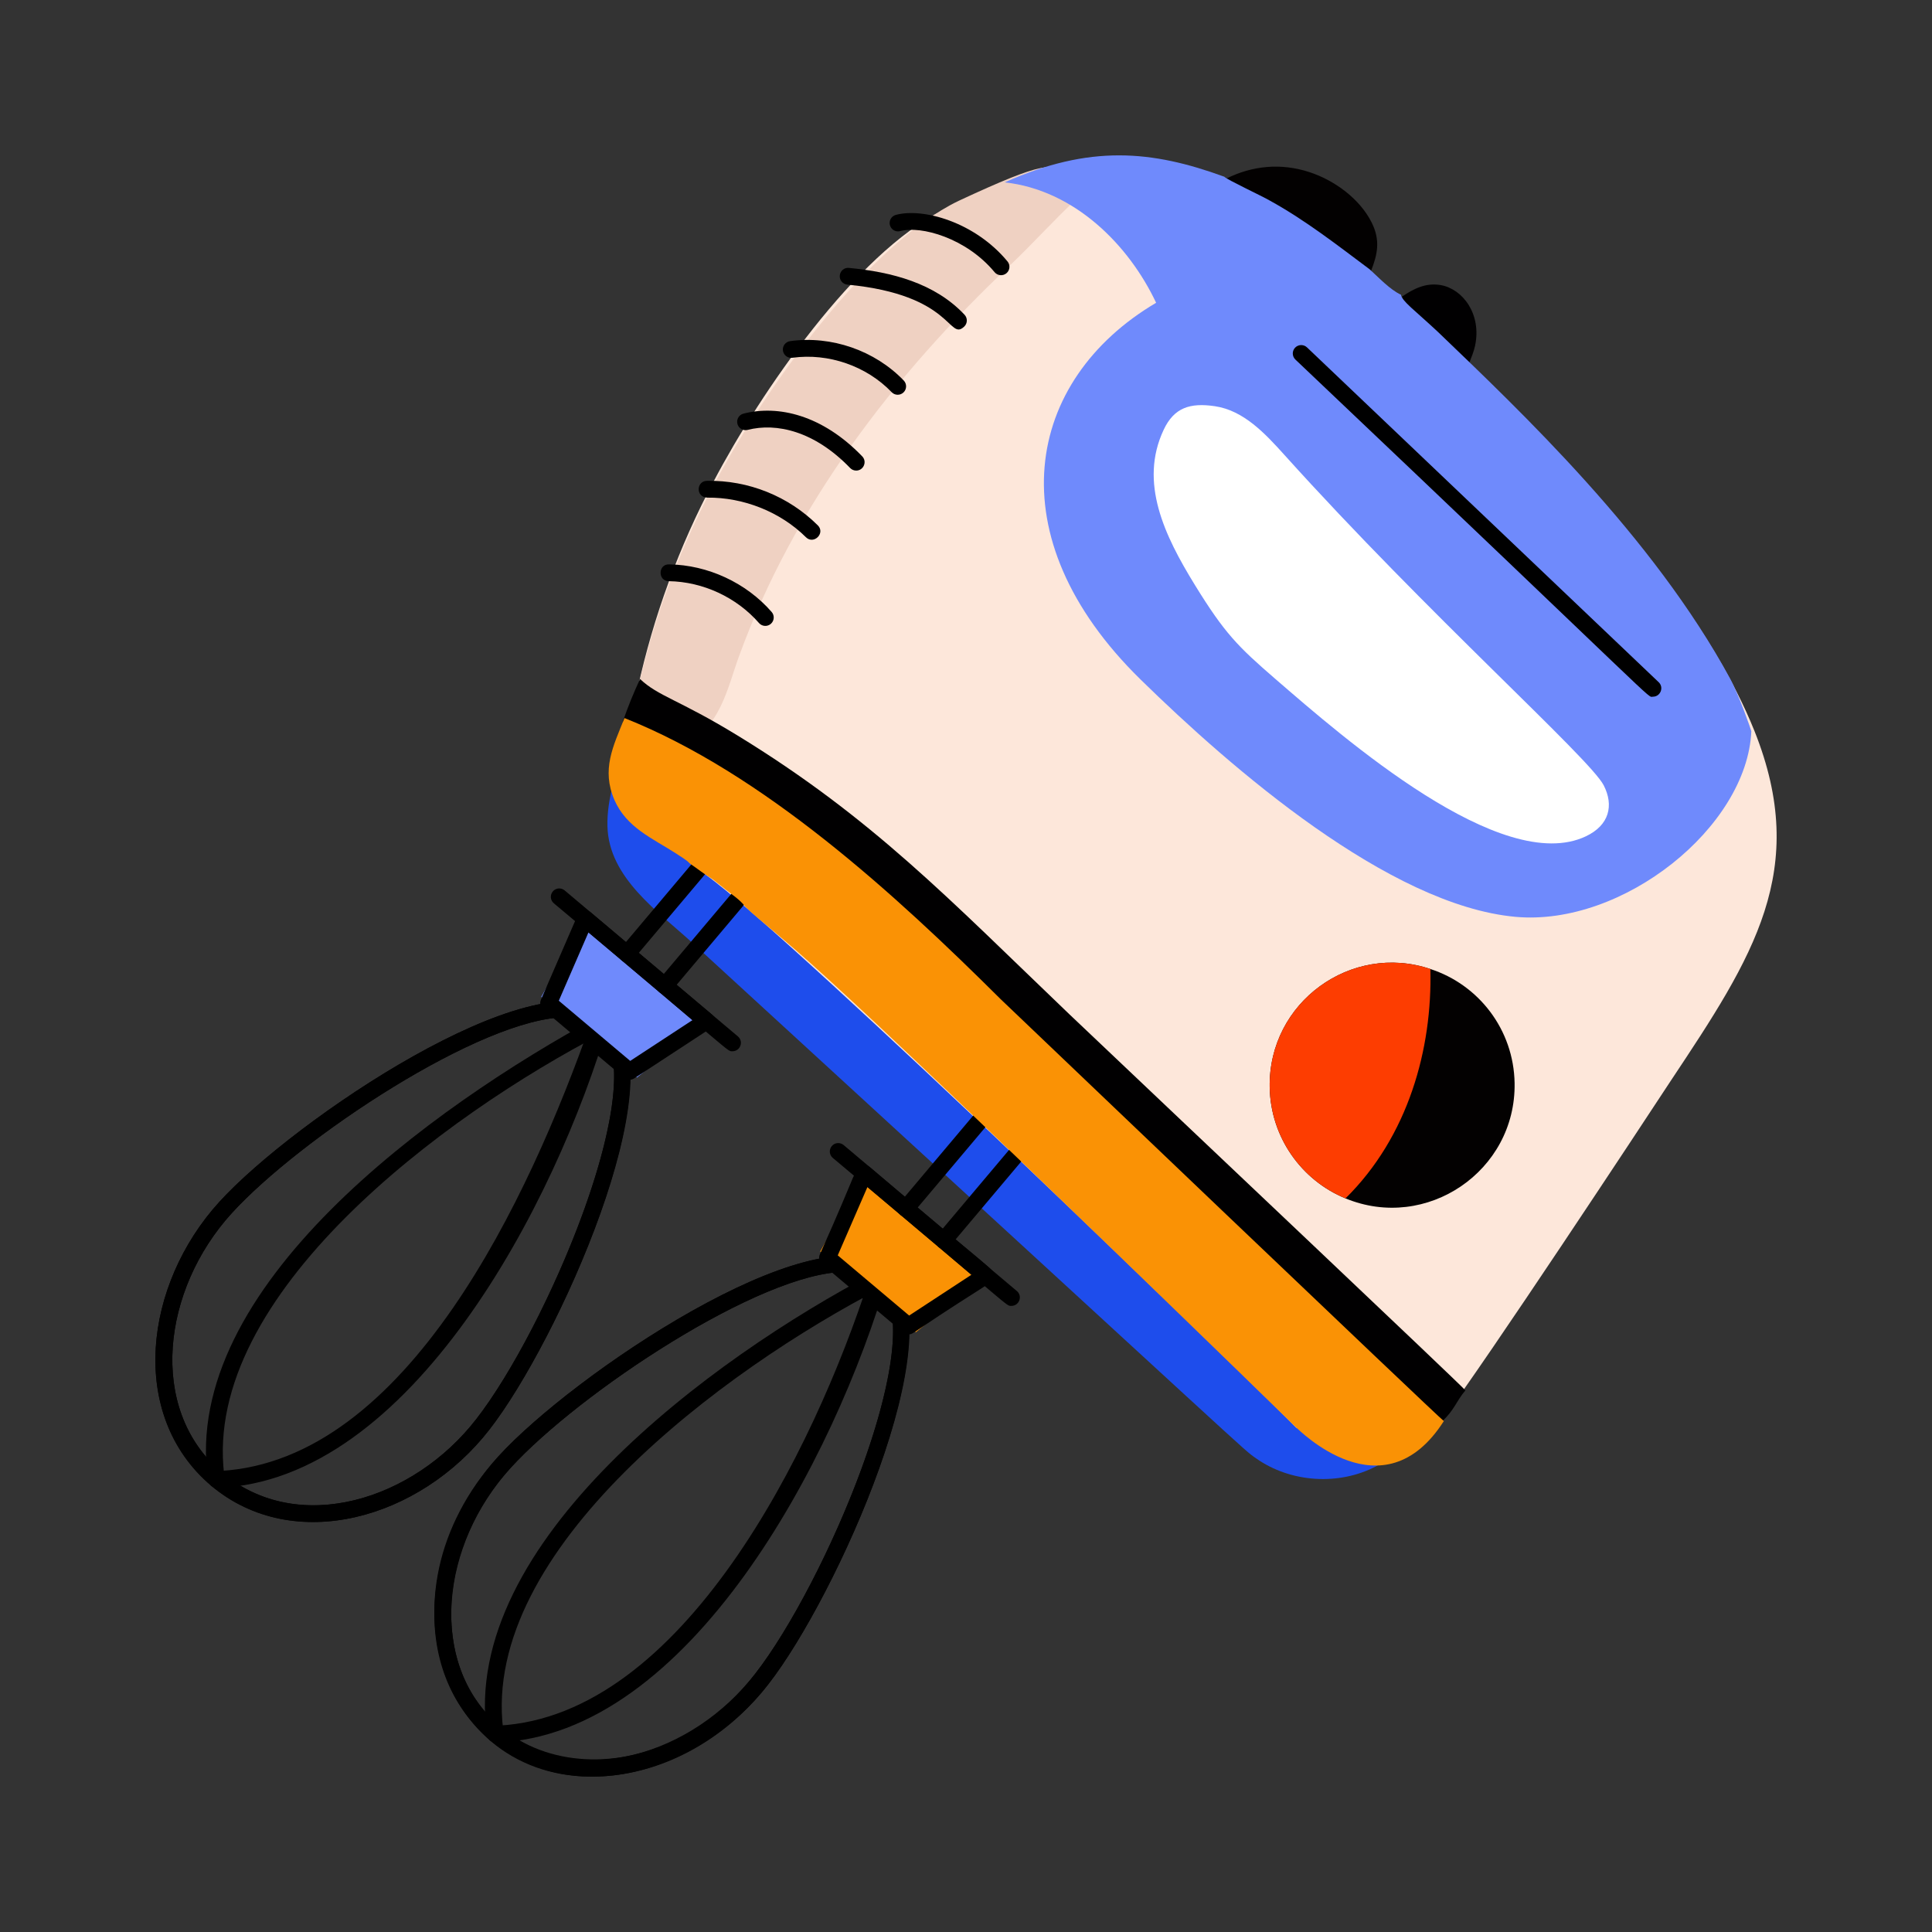
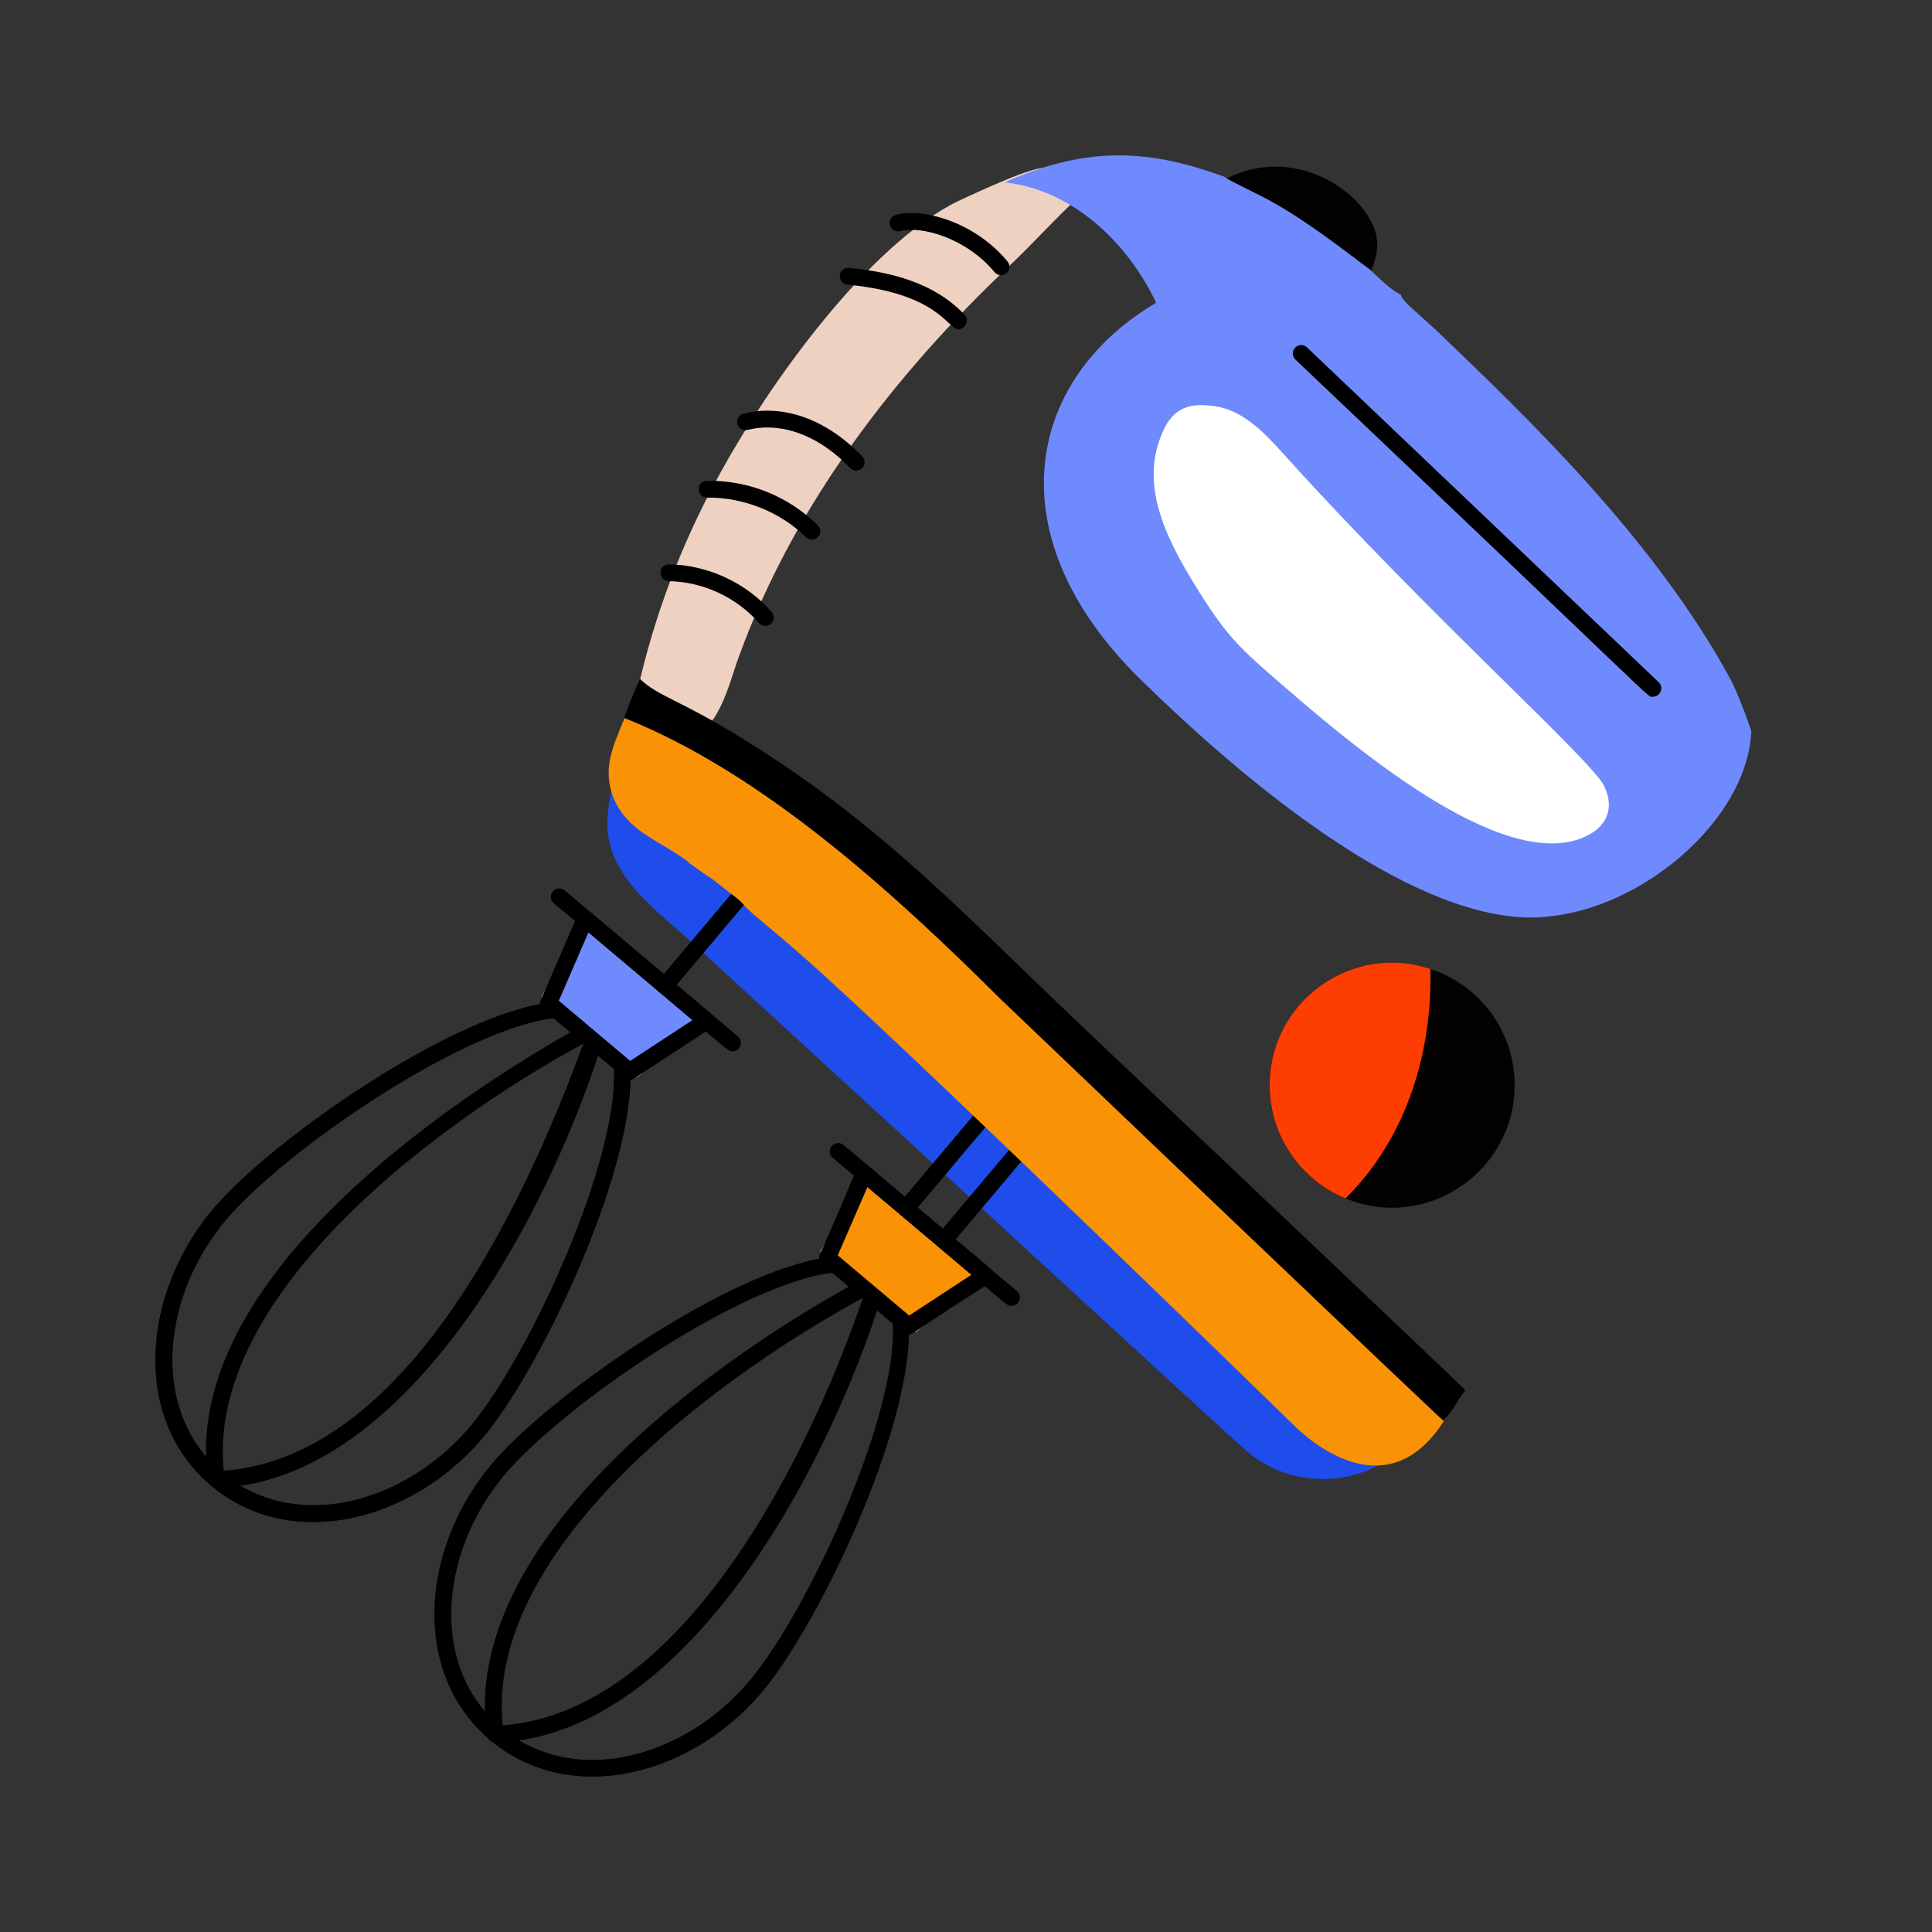
<svg xmlns="http://www.w3.org/2000/svg" id="Layer_1" style="enable-background:new 0 0 115 115" version="1.1" viewBox="0 0 115 115" x="0" y="0">
  <rect x="0" y="0" width="115" height="115" fill="#333333" stroke="none" />
  <g id="Electric_Whisk_1_">
    <g id="Electric_Whisk">
      <g>
        <path d="M36.995,45.424c-0.324,0.075-0.395,0.836-0.49,1.201&#13;&#10;    c-0.218,0.838-0.371,1.7-0.347,2.569c0.084,3.067,3.01,5.053,5.081,6.951&#13;&#10;    C75.528,87.58,73.898,86.191,74.751,86.796c2.063,1.465,4.961,1.652,7.195,0.465&#13;&#10;    c0.585-0.311,1.778-1.118,1.74-1.909c-0.034-0.719-1.67-1.669-2.219-2.137&#13;&#10;    C34.791,43.441,37.19,45.379,36.995,45.424z" style="fill:#1e4dec" />
        <g>
          <g>
-             <path d="M83.455,17.654c0.701-0.476,1.43-0.839,2.309-0.683&#13;&#10;      c1.293,0.229,2.438,1.712,2.039,3.604c-0.074,0.348-0.213,0.683-0.343,1.014&#13;&#10;      c-0.643-0.538-1.212-1.152-1.821-1.726&#13;&#10;      C84.523,18.813,83.492,18.009,83.455,17.654z" style="fill:#010001" />
            <path d="M72.976,10.639c1.569-0.786,3.273-0.944,4.954-0.398&#13;&#10;      c1.49,0.484,2.993,1.575,3.709,2.988c0.542,1.069,0.359,1.918-0.038,2.918&#13;&#10;      c-1.914-1.439-3.834-2.924-5.928-4.097&#13;&#10;      C75.259,11.818,73.066,10.788,72.976,10.639z" style="fill:#030101" />
-             <path d="M99.466,64.309c-1.81,2.757-10.901,16.553-13.7,20.3&#13;&#10;      c-0.682-0.428-0.778-0.698-3.82-3.49c-1.43,1.6-2.74,3.07-4.78,3.87&#13;&#10;      C75.999,83.717,47.167,55.751,41.996,52.059&#13;&#10;      c-1.097-1.716-2.19-2.916-3.93-7.88c-0.14-0.39-0.26-0.79-0.31-1.2&#13;&#10;      c0-0.05-0.02-0.1-0.02-0.15c-0.04-0.61,0.08-1.24,0.22-1.84&#13;&#10;      c0.94-4.31,2.47-8.47,4.53-12.35&#13;&#10;      c2.801-5.331,8.458-13.534,13.59-16.1&#13;&#10;      c4.677-2.242,9.318-3.999,14.47-2.65c0.79,0.21,1.54,0.49,2.29,0.74&#13;&#10;      c0.1,0.17,2.3,1.2,2.72,1.42c2.09,1.18,4.03,2.66,5.95,4.1&#13;&#10;      c0.54,0.49,1.19,1.19,1.86,1.5c0.103,0.82,16.222,13.761,21.07,25.87&#13;&#10;      C107.735,51.788,104.369,56.938,99.466,64.309z" style="fill:#fde7da" />
            <path d="M60.085,15.823c-6.921,6.539-12.834,14.284-16.094,23.233&#13;&#10;      c-0.664,1.798-1.158,4.473-3.317,5.127c-0.79,0.245-1.695,0.255-2.59,0.092&#13;&#10;      c-0.453-1.225-0.449-1.874-0.116-3.258c0.99-4.402,2.601-8.65,4.77-12.613&#13;&#10;      c2.993-5.524,8.943-13.84,14.31-16.443c5.217-2.426,5.496-2.215,6.731-1.669&#13;&#10;      c0.47,0.208,1.179,0.333,0.818,0.982c-0.106,0.191-0.271,0.342-0.432,0.491&#13;&#10;      C62.753,13.069,61.478,14.507,60.085,15.823z" style="fill:#efd1c2" />
            <path d="M38.098,40.416c1.082,1.031,2.291,1.217,5.791,3.356&#13;&#10;      c8.035,4.918,12.571,9.716,19.759,16.596&#13;&#10;      c7.463,7.087,23.13,21.89,23.579,22.393&#13;&#10;      c-0.568,0.676-0.635,1.142-1.385,1.845&#13;&#10;      c-0.839-0.543-29.818-28.337-29.919-28.433&#13;&#10;      c-5.256-4.944-12.5-10.786-18.858-13.201&#13;&#10;      C37.364,42.103,37.708,41.251,38.098,40.416z" style="fill:#010001" />
            <path d="M102.981,40.389c-4.6-8.473-12.457-15.894-17.392-20.635&#13;&#10;      c-1.357-1.27-2.154-1.839-2.197-2.209c-0.658-0.305-1.323-1.026-1.867-1.516&#13;&#10;      c-1.916-1.432-3.833-2.93-5.946-4.092c-0.406-0.243-2.6-1.27-2.703-1.418&#13;&#10;      C68.561,8.944,64.863,8.593,59.806,10.855c4.157,0.458,7.391,3.733,9.011,7.168&#13;&#10;      c-7.8,4.605-9.595,13.936-0.923,22.427&#13;&#10;      c5.403,5.29,14.789,13.441,22.313,14.124&#13;&#10;      c6.401,0.582,13.785-5.346,14.04-11.048&#13;&#10;      C104.247,43.502,103.533,41.405,102.981,40.389z" style="fill:#6f8afc" />
            <g>
              <g>
                <g>
                  <g>
-                     <path d="M29.661,86.695c4.451-4.885,18.667-14.46,23.011-11.333&#13;&#10;          c0.087,0.026,0.332,0.264,0.392,0.347&#13;&#10;          c3.763,3.692-3.264,19.321-7.324,24.536l0,0&#13;&#10;          c-2.384,3.078-5.767,5.06-9.28,5.438&#13;&#10;          C26.548,106.755,22.101,94.99,29.661,86.695z M50.327,75.707&#13;&#10;          c-5.043,0-15.893,7.234-19.927,11.662c-2.448,2.686-3.731,6.094-3.521,9.352&#13;&#10;          c0.582,9.055,11.819,10.982,18.071,2.911&#13;&#10;          c0-0,0.001-0,0.001-0.001&#13;&#10;          c4.203-5.397,10.507-20.175,7.359-23.271l0.225-0.484l-0.323,0.382&#13;&#10;          C52.095,76.2,51.62,75.707,50.327,75.707z" />
-                   </g>
+                     </g>
                  <g>
                    <g>
                      <path d="M29.529,103.72c-0.158,0-0.341-0.07-0.447-0.222&#13;&#10;           c-4.766-4.135-3.988-11.793,0.579-16.804&#13;&#10;           c4.451-4.885,18.667-14.46,23.011-11.333&#13;&#10;           c0.171,0.123,0.247,0.341,0.188,0.544&#13;&#10;           c-3.159,10.964-11.866,27.428-23.317,27.814&#13;&#10;           C29.539,103.72,29.534,103.72,29.529,103.72z M50.327,75.707&#13;&#10;           c-5.043,0-15.893,7.234-19.927,11.662c-4.121,4.521-5.014,11.562-0.699,15.344&#13;&#10;           c10.898-0.601,18.705-16.228,22.054-26.638&#13;&#10;           c0.011-0.027,0.021-0.055,0.031-0.081&#13;&#10;           C51.385,75.798,50.892,75.707,50.327,75.707z" />
                    </g>
                    <g>
                      <path d="M29.274,103.66c-0.172-0.081-0.272-0.258-0.293-0.413&#13;&#10;           C27.377,91.827,42.396,80.828,51.999,75.785&#13;&#10;           c0.389-0.191,0.689-0.458,1.012-0.139&#13;&#10;           c3.817,3.754-3.21,19.383-7.27,24.598l0,0&#13;&#10;           C41.593,105.598,34.144,107.659,29.274,103.66z M29.946,102.918&#13;&#10;           c4.514,3.659,11.295,1.501,15.003-3.287&#13;&#10;           c0-0,0.001-0,0.001-0.001&#13;&#10;           c4.091-5.253,10.172-19.394,7.591-22.999&#13;&#10;           C42.996,81.558,28.657,92.247,29.946,102.918z" />
                    </g>
                  </g>
                </g>
                <polygon points="54.517 79.298 48.819 74.496 51.439 69.843 58.659 75.928" style="fill:#fa9205" />
                <g>
                  <path d="M53.755,79.31l-4.819-4.061c-0.169-0.143-0.224-0.379-0.136-0.582&#13;&#10;         c2.306-5.13,2.084-5.208,2.524-5.311c0.154-0.035,0.315,0.003,0.437,0.104&#13;&#10;         c7.32,6.266,7.426,6.024,7.396,6.498&#13;&#10;         c-0.026,0.45-0.157,0.257-4.806,3.388&#13;&#10;         C54.17,79.465,53.927,79.455,53.755,79.31z M49.866,74.724l4.25,3.582&#13;&#10;         l3.708-2.428l-6.192-5.22L49.866,74.724z" />
                </g>
                <g>
                  <path d="M60.204,77.731c-0.348,0,0.231,0.288-10.633-8.808&#13;&#10;         c-0.211-0.178-0.238-0.493-0.06-0.705&#13;&#10;         c0.178-0.211,0.493-0.239,0.705-0.06l10.312,8.69&#13;&#10;         C60.882,77.147,60.67,77.731,60.204,77.731z" />
                </g>
              </g>
              <g>
                <g>
                  <path d="M53.599,72.318c-0.211-0.178-0.238-0.493-0.06-0.705l4.685-5.559&#13;&#10;         c0.178-0.21,0.493-0.239,0.705-0.06c0.211,0.178,0.238,0.493,0.06,0.705&#13;&#10;         l-4.685,5.559C54.125,72.47,53.81,72.496,53.599,72.318z" />
                </g>
                <g>
                  <path d="M55.853,74.218c-0.211-0.178-0.238-0.493-0.06-0.705l4.685-5.559&#13;&#10;         c0.177-0.211,0.493-0.239,0.705-0.06c0.211,0.178,0.238,0.493,0.06,0.705&#13;&#10;         l-4.685,5.559C56.381,74.367,56.065,74.396,55.853,74.218z" />
                </g>
              </g>
            </g>
            <g>
              <g>
                <g>
                  <g>
                    <path d="M12.602,88.447c-5.008-4.246-4.028-11.989,0.456-16.909&#13;&#10;          c4.452-4.884,18.667-14.459,23.011-11.333&#13;&#10;          c0.086,0.027,0.316,0.243,0.393,0.35&#13;&#10;          c3.762,3.689-3.265,19.318-7.325,24.533l0,0&#13;&#10;          C24.973,90.463,17.462,92.519,12.602,88.447z M33.724,60.55&#13;&#10;          c-5.042,0-15.893,7.234-19.927,11.662&#13;&#10;          c-4.139,4.541-5.038,11.666-0.601,15.428&#13;&#10;          c4.546,3.81,11.393,1.686,15.15-3.165&#13;&#10;          c0-0,0.001-0,0.001-0.001&#13;&#10;          c4.203-5.397,10.507-20.175,7.358-23.271l0.222-0.487l-0.321,0.383&#13;&#10;          C35.485,61.039,35.027,60.55,33.724,60.55z" />
                  </g>
                  <g>
                    <g>
                      <path d="M12.926,88.564c-0.122,0-0.271-0.05-0.361-0.127&#13;&#10;           c-4.975-4.21-3.975-11.997,0.493-16.899&#13;&#10;           c4.452-4.884,18.667-14.459,23.011-11.333&#13;&#10;           c0.171,0.123,0.247,0.341,0.188,0.544&#13;&#10;           c-3.184,10.973-11.853,27.427-23.317,27.814&#13;&#10;           C12.935,88.564,12.931,88.564,12.926,88.564z M33.724,60.55&#13;&#10;           c-5.042,0-15.893,7.234-19.927,11.662&#13;&#10;           c-4.121,4.521-5.014,11.563-0.698,15.344&#13;&#10;           c11.133-0.615,18.391-16.226,22.083-26.72&#13;&#10;           C34.781,60.64,34.289,60.55,33.724,60.55z" />
                    </g>
                    <g>
                      <path d="M12.564,88.437c-0.102-0.086-0.17-0.227-0.187-0.347&#13;&#10;           c-1.605-11.436,13.292-22.18,23.224-27.57&#13;&#10;           c0.24-0.131,0.524-0.31,0.806-0.031&#13;&#10;           c3.817,3.753-3.209,19.382-7.27,24.598l0,0&#13;&#10;           C25.045,90.369,17.519,92.592,12.564,88.437z M13.343,87.761&#13;&#10;           c4.523,3.667,11.307,1.486,15.003-3.287&#13;&#10;           c0-0,0.001-0,0.001-0.001&#13;&#10;           c4.091-5.253,10.172-19.394,7.59-23&#13;&#10;           C26.387,66.403,12.054,77.091,13.343,87.761z" />
                    </g>
                  </g>
                </g>
                <polygon points="37.914 64.141 32.215 59.339 34.835 54.686 42.055 60.771" style="fill:#6f8afc" />
                <g>
                  <path d="M37.152,64.153l-4.819-4.061c-0.169-0.143-0.224-0.379-0.136-0.582&#13;&#10;         l2.18-5.023c0.134-0.31,0.527-0.396,0.781-0.183l7.22,6.085&#13;&#10;         c0.254,0.214,0.234,0.615-0.048,0.801l-4.581,3&#13;&#10;         C37.567,64.308,37.324,64.298,37.152,64.153z M33.262,59.567l4.25,3.582&#13;&#10;         l3.708-2.428l-6.193-5.22L33.262,59.567z" />
                </g>
                <g>
                  <path d="M43.6,62.574c-0.348,0,0.23,0.288-10.634-8.808&#13;&#10;         c-0.211-0.178-0.238-0.493-0.06-0.705s0.493-0.238,0.705-0.06&#13;&#10;         l10.312,8.69C44.278,61.991,44.066,62.574,43.6,62.574z" />
                </g>
              </g>
              <g>
                <g>
-                   <path d="M36.996,57.161c-0.211-0.178-0.238-0.493-0.06-0.705l4.685-5.559&#13;&#10;         c0.178-0.212,0.493-0.239,0.705-0.06c0.211,0.178,0.238,0.493,0.06,0.705&#13;&#10;         l-4.685,5.559C37.521,57.313,37.206,57.339,36.996,57.161z" />
-                 </g>
+                   </g>
                <g>
                  <path d="M39.25,59.061c-0.211-0.178-0.238-0.493-0.06-0.705l4.685-5.559&#13;&#10;         c0.177-0.211,0.493-0.238,0.705-0.06c0.211,0.178,0.238,0.493,0.06,0.705&#13;&#10;         l-4.685,5.559C39.778,59.211,39.462,59.24,39.25,59.061z" />
                </g>
              </g>
            </g>
            <path d="M85.943,84.587c-3.631,5.69-8.679,0.445-8.779,0.397&#13;&#10;      c-0.107-0.115-20.95-20.417-27.905-26.735&#13;&#10;      c-2.821-2.586-4.143-3.527-4.905-4.285c-0.306-0.427-0.893-0.782-1.298-1.124&#13;&#10;      c-0.219-0.162-0.421-0.342-0.64-0.504c-0.528-0.318-0.971-0.683-1.361-0.94&#13;&#10;      c-0.203-0.229-0.572-0.422-0.824-0.601c-1.41-0.906-2.932-1.528-3.658-3.177&#13;&#10;      c-0.778-1.814-0.087-3.171,0.599-4.876c8.25,3.279,16.121,10.495,22.388,16.73&#13;&#10;      C59.684,59.59,85.762,84.5,85.943,84.587z" style="fill:#fa9205" />
          </g>
          <path d="M90.155,64.47c0.088,5.243-5.251,8.856-10.065,6.863&#13;&#10;     c-2.609-1.069-4.463-3.628-4.513-6.617c-0.085-5.067,4.868-8.619,9.564-7.037&#13;&#10;     C88.013,58.61,90.101,61.282,90.155,64.47z" style="fill:#030101" />
          <path d="M85.141,57.678c0.122,4.747-1.311,9.97-5.051,13.654&#13;&#10;     c-2.609-1.069-4.463-3.628-4.513-6.617&#13;&#10;     C75.491,59.648,80.445,56.097,85.141,57.678z" style="fill:#fd3d01" />
          <g>
            <path d="M98.387,41.47c-0.383,0,1.004,1.07-21.28-20.068&#13;&#10;      c-0.2-0.19-0.208-0.507-0.018-0.707c0.192-0.199,0.508-0.207,0.707-0.018&#13;&#10;      l20.935,19.93C99.058,40.919,98.836,41.47,98.387,41.47z" />
          </g>
          <g>
            <g>
              <path d="M45.178,37.085c-1.333-1.53-3.339-2.461-5.368-2.491&#13;&#10;       c-0.666-0.009-0.643-1.02,0.015-1c2.308,0.034,4.591,1.093,6.107,2.833&#13;&#10;       c0.182,0.208,0.16,0.524-0.048,0.706&#13;&#10;       C45.674,37.316,45.358,37.292,45.178,37.085z" />
            </g>
            <g>
              <path d="M47.972,31.978c-1.526-1.518-3.74-2.383-5.874-2.357&#13;&#10;       c-0.696-0.025-0.656-0.988-0.02-1c2.473-0.046,4.859,0.918,6.599,2.648&#13;&#10;       C49.149,31.736,48.435,32.438,47.972,31.978z" />
            </g>
            <g>
              <path d="M50.964,28.011c-0.131,0-0.262-0.051-0.36-0.153&#13;&#10;       c-2.123-2.202-4.387-2.708-6.102-2.269&#13;&#10;       c-0.266,0.069-0.54-0.092-0.608-0.36&#13;&#10;       c-0.068-0.268,0.093-0.54,0.36-0.608c2.06-0.527,4.685,0.071,7.069,2.543&#13;&#10;       C51.629,27.481,51.402,28.011,50.964,28.011z" />
            </g>
            <g>
-               <path d="M53.075,23.344c-1.5-1.561-3.764-2.343-5.908-2.048&#13;&#10;       c-0.274,0.04-0.526-0.153-0.564-0.426s0.153-0.526,0.426-0.564&#13;&#10;       c2.457-0.343,5.048,0.558,6.766,2.345c0.191,0.199,0.185,0.516-0.014,0.707&#13;&#10;       C53.582,23.549,53.266,23.544,53.075,23.344z" />
-             </g>
+               </g>
            <g>
              <path d="M50.438,16.942c-0.275-0.026-0.477-0.27-0.45-0.545&#13;&#10;       c0.026-0.274,0.264-0.482,0.545-0.45c2.561,0.244,5.11,0.907,6.88,2.787&#13;&#10;       c0.189,0.201,0.18,0.518-0.021,0.707&#13;&#10;       C56.453,20.323,56.746,17.544,50.438,16.942z" />
            </g>
            <g>
              <path d="M59.2,16.2c-1.685-2.036-4.387-2.781-5.614-2.443&#13;&#10;       c-0.263,0.07-0.541-0.083-0.614-0.351&#13;&#10;       c-0.073-0.267,0.084-0.542,0.351-0.614c1.598-0.436,4.696,0.411,6.648,2.77&#13;&#10;       c0.176,0.213,0.146,0.528-0.066,0.704&#13;&#10;       C59.692,16.442,59.377,16.413,59.2,16.2z" />
            </g>
          </g>
          <path d="M71.126,34.823c1.766,2.867,2.549,3.653,4.762,5.568&#13;&#10;     c4.107,3.554,13.497,11.764,18.512,9.388c1.394-0.661,1.672-1.838,1.058-3.035&#13;&#10;     c-0.822-1.604-10.483-10.202-18.991-19.65&#13;&#10;     c-1.154-1.281-2.436-2.663-4.152-2.915c-1.477-0.217-2.427,0.08-3.049,1.403&#13;&#10;     C67.789,28.721,69.315,31.881,71.126,34.823z" style="fill:#fff" />
        </g>
      </g>
    </g>
  </g>
</svg>